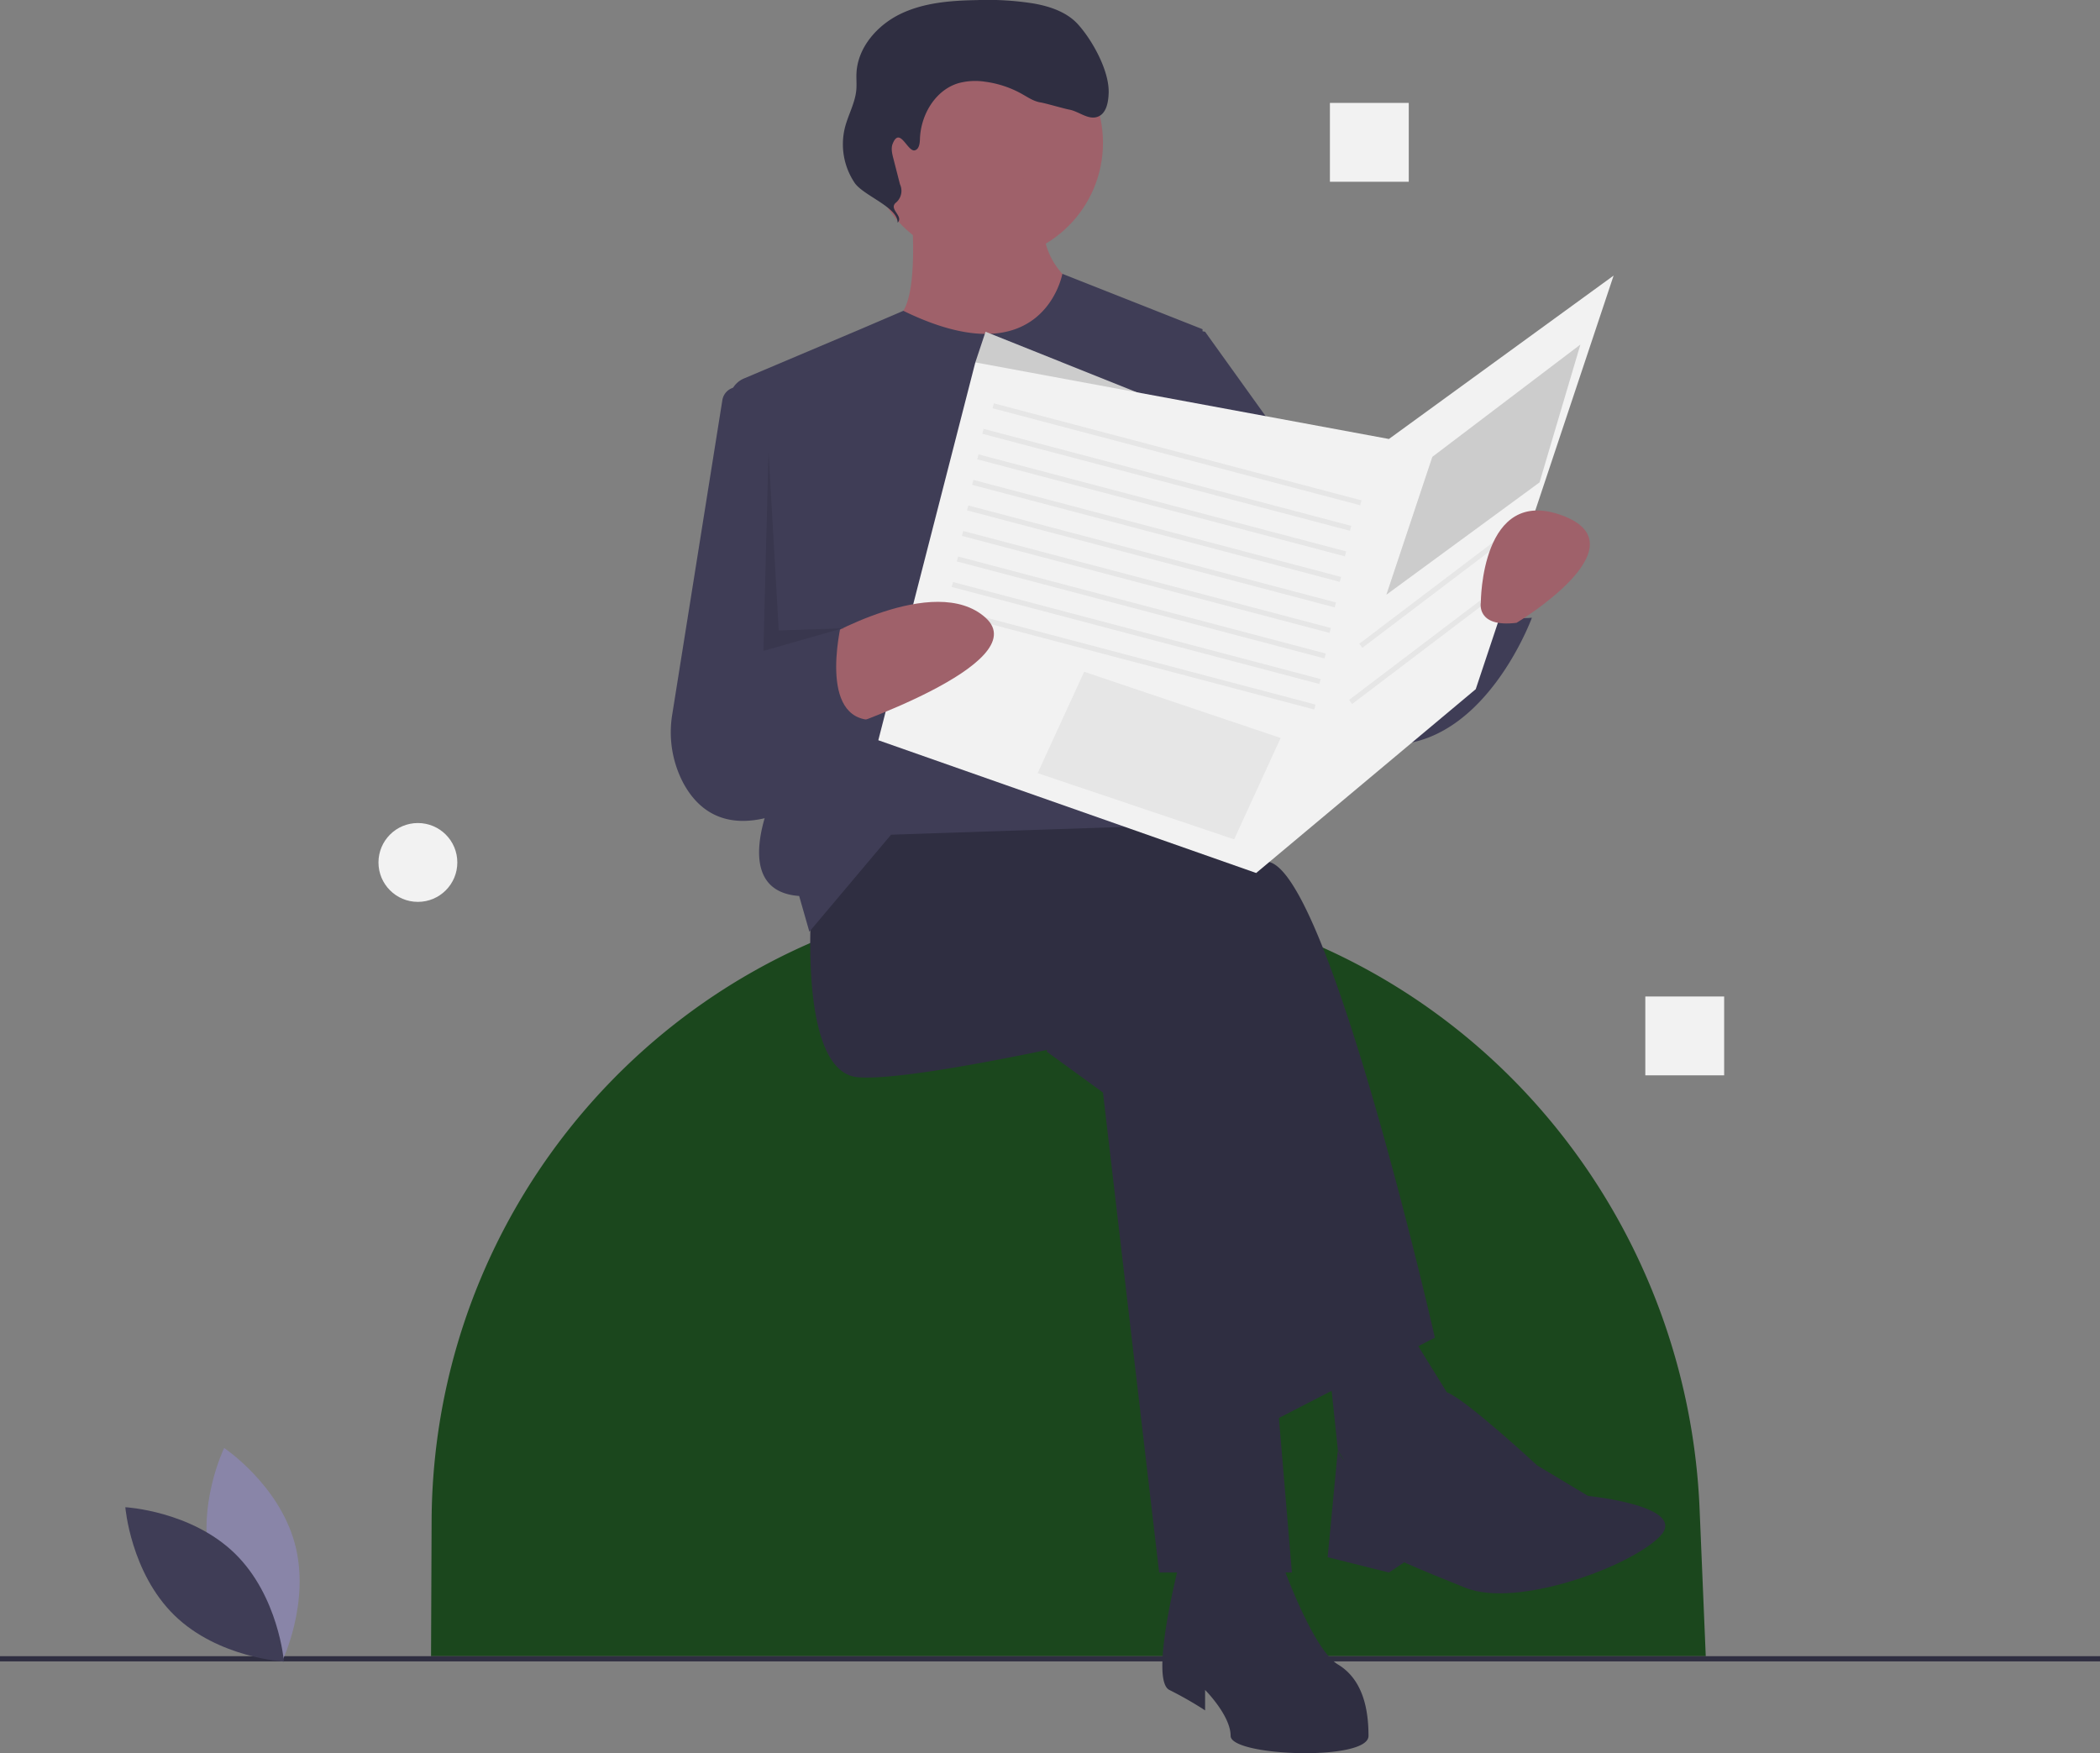
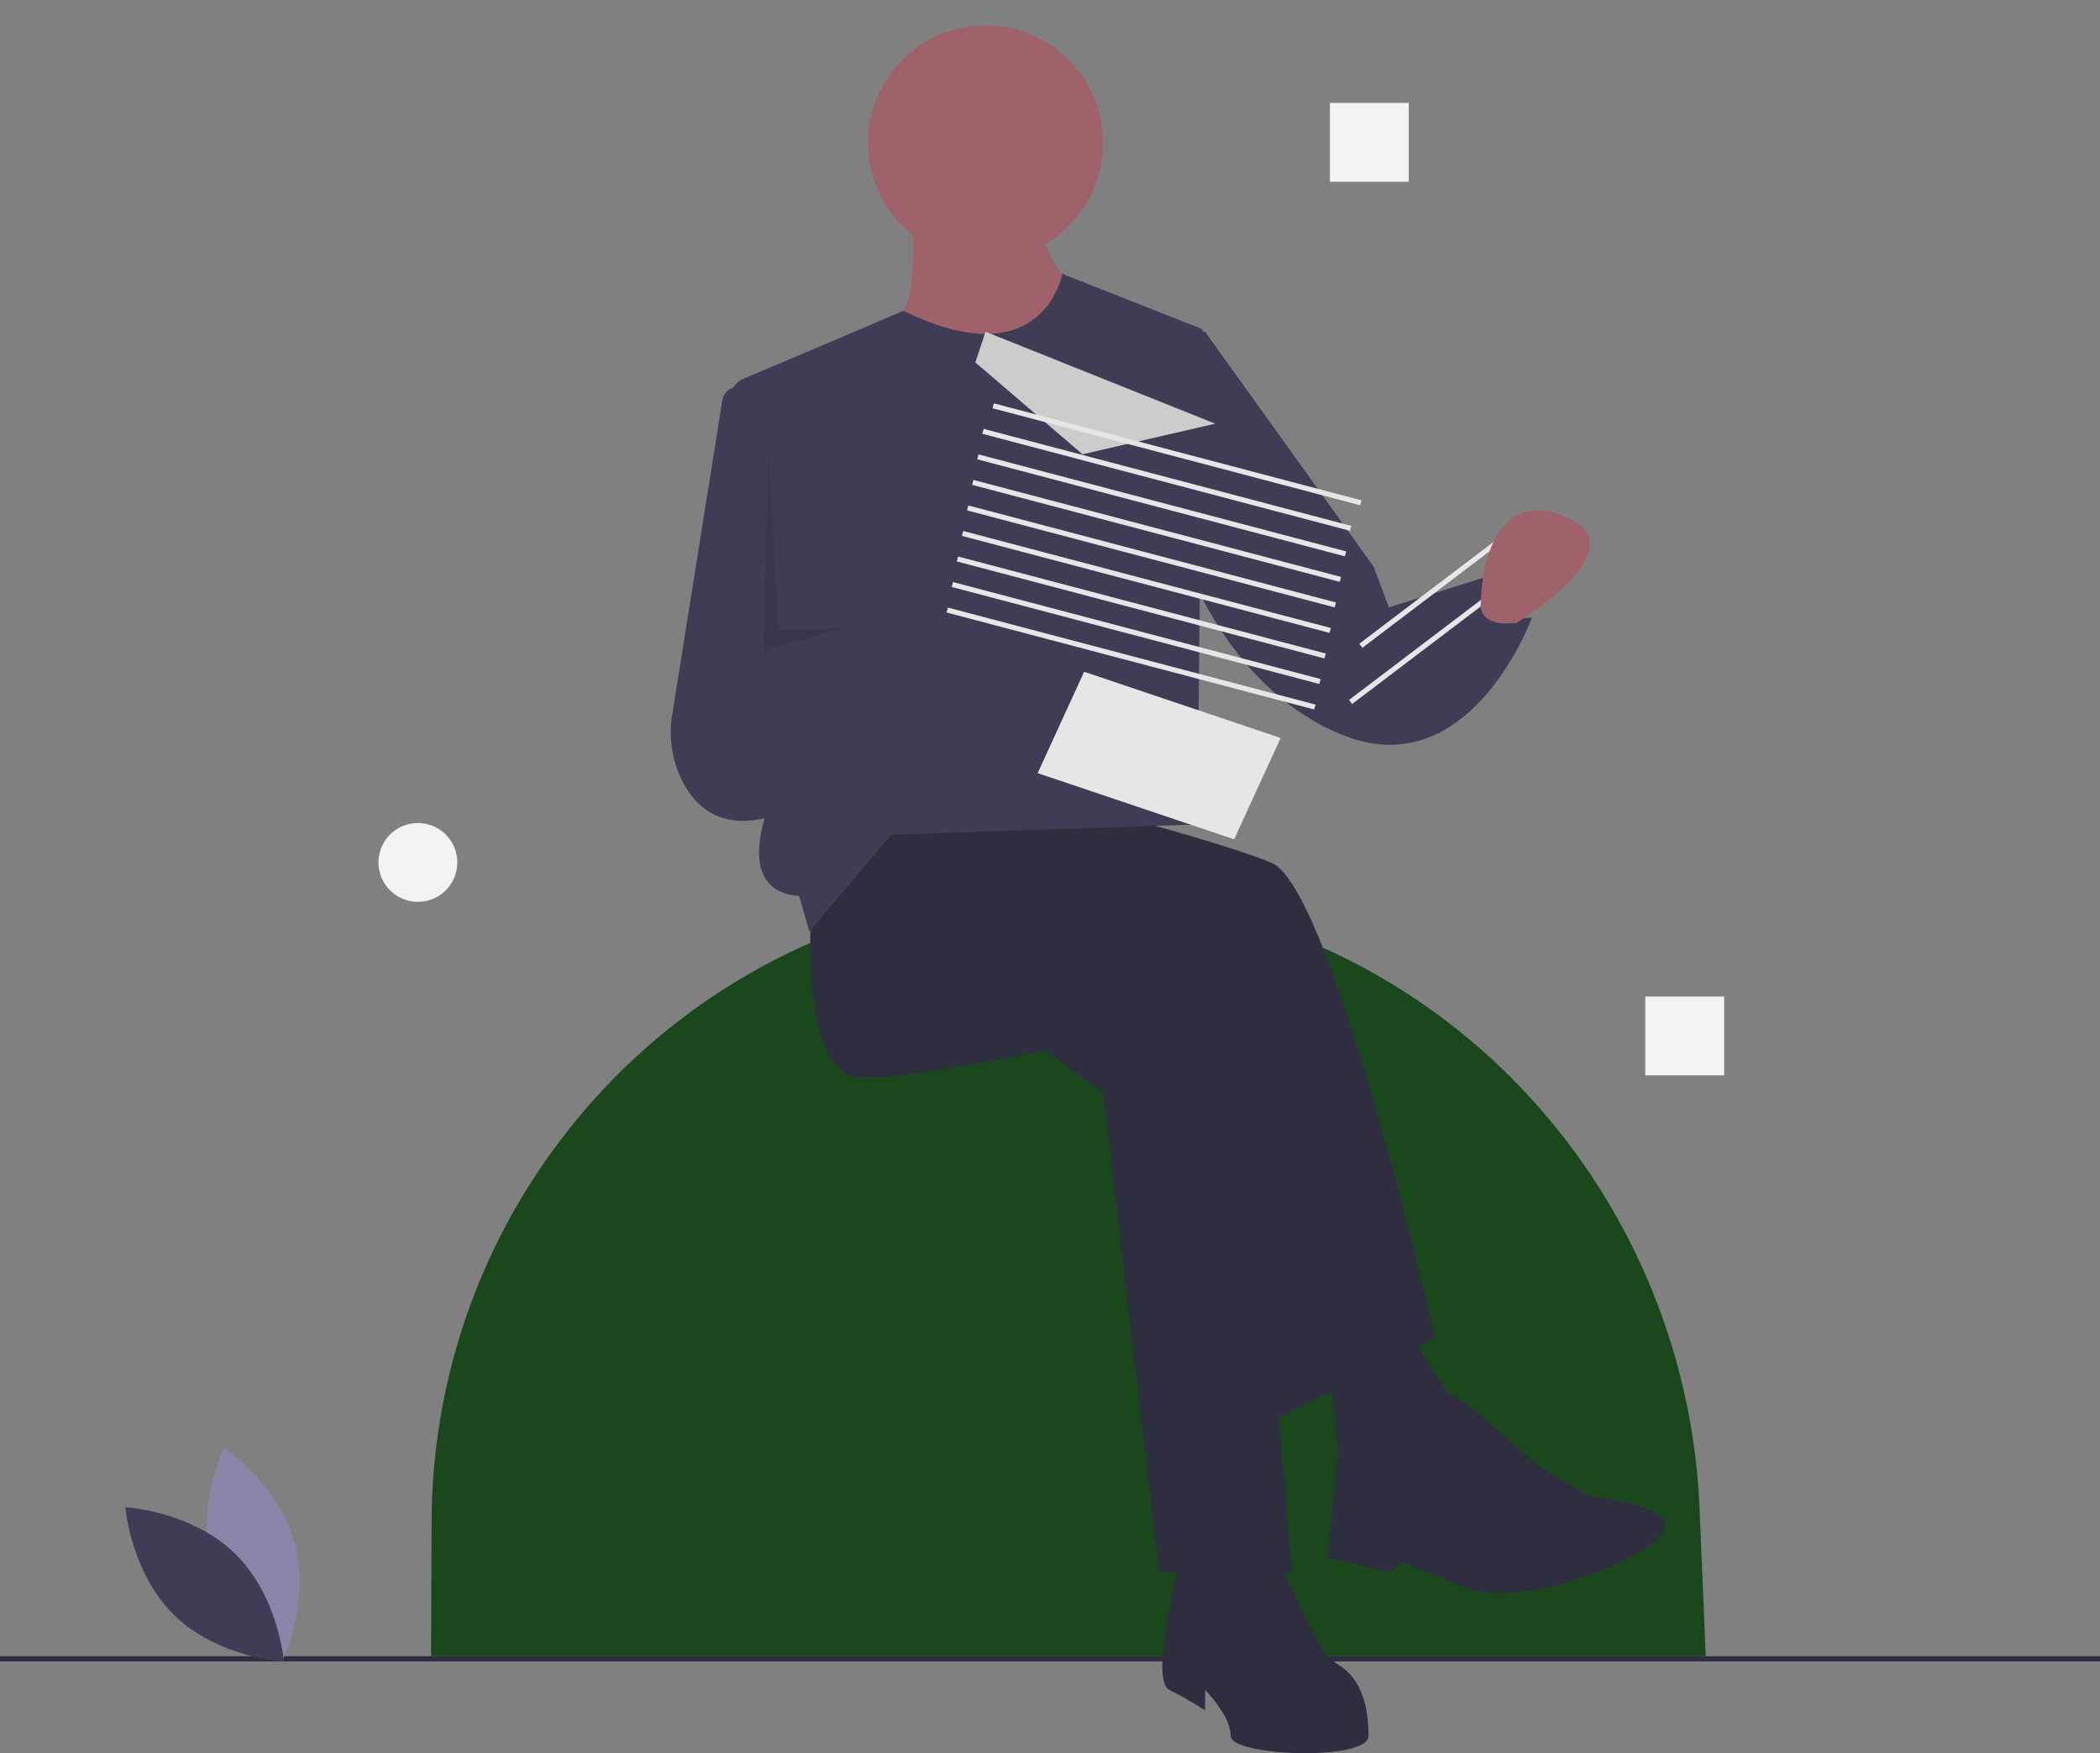
<svg xmlns="http://www.w3.org/2000/svg" data-name="Layer 1" width="799" height="667.076">
  <rect width="100%" height="100%" fill="#808080" stroke="none" />
  <path d="M649 630.158H164l.219-51.422c.553-130.115 104.408-237.33 234.506-239.542q2.108-.036 4.223-.036a245.336 245.336 0 0185.753 15.406c92.054 34.282 153.841 121.383 157.951 219.528z" fill="#1b471d" />
  <path fill="#2f2e41" d="M0 630.158h799v2H0zm398.287-229.993l21.37 15.543 21.371 182.622h50.512l-17.485-207.879-69.94-27.199-5.828 36.913z" />
  <path d="M308.918 341.882s-5.828 66.054 17.485 67.997 112.682-19.428 112.682-19.428l42.741 151.538 64.112-33.028s-38.855-170.965-62.169-180.679-101.025-29.142-101.025-29.142l-56.34 9.714zm139.881 252.562s-11.657 44.684-3.886 48.57a140.535 140.535 0 0113.6 7.77v-7.77s9.714 9.714 9.714 17.485 52.455 9.714 52.455 0-1.943-21.37-11.657-27.2-21.37-38.855-21.37-38.855z" fill="#2f2e41" />
  <path fill="#2f2e41" d="M505.14 514.79l3.885 36.913 13.6 23.313 33.027-36.913-25.256-40.798-25.256 17.485z" />
  <path d="M536.224 551.703s7.154-24.46 14.263-21.944 34.307 27.772 34.307 27.772l19.428 11.657s38.856 3.885 27.199 15.542-54.398 27.2-73.826 19.428-23.313-9.714-23.313-9.714l-5.829 3.886-23.313-5.829 3.885-40.798s5.829 17.485 27.2 0z" fill="#2f2e41" />
  <circle cx="374.973" cy="54.349" r="44.684" fill="#9f616a" />
  <path d="M346.803 80.577s3.885 40.798-7.771 40.798 1.942 50.513 33.027 50.513S414.8 111.66 414.8 111.66s-21.37-7.77-17.485-33.027-50.512 1.943-50.512 1.943z" fill="#9f616a" />
  <path d="M343.707 118.263l-16.332 6.998-44.325 18.753a9 9 0 00-5.436 9.294l16.734 148.747s-17.486 36.913 9.713 38.855l3.886 13.6 31.085-36.913 116.567-3.886 1.943-188.45-53.336-21.076s-7.254 40.108-60.5 14.078z" fill="#3f3d56" />
  <path d="M289.49 149.546l-7.179-2.051a5.919 5.919 0 00-7.471 4.759l-19.052 119.507a41.502 41.502 0 004.055 25.917c5.886 11.146 18.112 21.255 43.247 9.234l17.485-126.282zm145.71-27.199l23.313 3.885 64.112 89.369 5.828 15.542 36.913-11.657s-1.942 17.485 17.485 15.542c0 0-23.313 64.112-71.883 44.685S446.856 202 446.856 202z" fill="#3f3d56" />
  <path fill="#ccc" d="M462.399 161.203l-87.426-34.971-3.885 11.657 40.798 34.97 50.513-11.656z" />
-   <path d="M348.07 57.198c1.65-.44 1.892-2.632 1.948-4.34.296-9.142 5.801-18.523 14.553-21.184a24.467 24.467 0 0110.313-.568 39.063 39.063 0 0113.966 4.66c2.28 1.281 4.515 2.824 7.1 3.216 1.708.258 9.101 2.408 10.802 2.71 3.738.666 7.212 4.01 10.799 2.765 3.432-1.19 4.191-5.634 4.274-9.265.19-8.273-6.091-19.724-11.623-25.878-4.198-4.67-10.52-6.827-16.698-7.948A111.168 111.168 0 00371.666.038c-9.889.176-20.052.94-28.968 5.218S326.29 18.05 325.864 27.93c-.09 2.058.123 4.125-.05 6.178-.422 5.008-3.082 9.532-4.329 14.4a26.35 26.35 0 003.68 21.058c3.309 4.87 16.542 9.29 16.351 15.176 2.392-2.478-3.249-4.973-.857-7.45a5.892 5.892 0 001.753-7.2l-2.54-9.907c-.465-1.814-.922-3.777-.22-5.513 2.723-6.728 5.666 3.26 8.418 2.525z" fill="#2f2e41" />
-   <path fill="#f2f2f2" d="M371.088 137.889l-36.913 143.766 143.766 50.513 83.54-69.941 52.455-157.365-85.483 62.169-157.365-29.142z" />
  <path fill="#e6e6e6" d="M377.64 155.342l.495-1.877 139.88 36.913-.495 1.877zm-3.886 9.714l.496-1.878 139.88 36.913-.495 1.878zm-1.943 9.714l.496-1.878 139.88 36.913-.495 1.878zm-1.942 9.714l.495-1.878 139.88 36.913-.495 1.878zm-1.943 9.714l.495-1.877 139.88 36.912-.495 1.878zm-1.943 9.713l.496-1.877 139.88 36.913-.495 1.877zm-1.943 9.714l.495-1.877 139.88 36.913-.495 1.877zm-1.943 9.715l.495-1.878 139.88 36.913-.495 1.877zm-1.943 9.714l.496-1.878 139.88 36.913-.495 1.878z" />
-   <path d="M311.85 243.642s43.695-26.099 63.123-8.614-56.34 42.742-56.34 42.742z" fill="#9f616a" />
  <path d="M264.234 256.4l56.341-21.372s-9.714 36.913 9.714 38.856l-27.199 33.028s-54.398 0-38.856-50.513z" fill="#3f3d56" />
  <path fill="#e6e6e6" d="M412.494 255.602l74.761 25.197-17.693 38.566-74.761-25.196 17.693-38.567z" />
-   <path fill="#ccc" d="M544.967 173.831l56.341-42.742-15.542 52.456-58.284 42.741 17.485-52.455z" />
  <path fill="#e6e6e6" d="M517.18 244.94l56.343-42.74 1.174 1.547-56.342 42.74zm-3.885 21.37l56.342-42.741 1.174 1.548-56.342 42.74z" />
  <path d="M577.023 236.971s48.57-29.142 17.485-40.798-31.085 33.027-31.085 33.027-1.942 9.714 13.6 7.771z" fill="#9f616a" />
  <path opacity=".1" d="M292.405 171.888l-1.943 75.769 30.113-8.594-24.285.822-3.885-67.997z" />
  <path d="M80.409 595.892c6.073 22.45 26.875 36.354 26.875 36.354s10.955-22.495 4.882-44.945-26.875-36.354-26.875-36.354-10.956 22.495-4.882 44.945z" fill="#8985a8" />
  <path d="M89.333 591.067c16.665 16.223 18.7 41.16 18.7 41.16s-24.984-1.363-41.648-17.586-18.7-41.16-18.7-41.16 24.983 1.364 41.648 17.586z" fill="#3f3d56" />
  <path fill="#f2f2f2" d="M626 379.158h30v30h-30zm-120-340h30v30h-30z" />
  <circle cx="159" cy="328.158" r="15" fill="#f2f2f2" />
</svg>